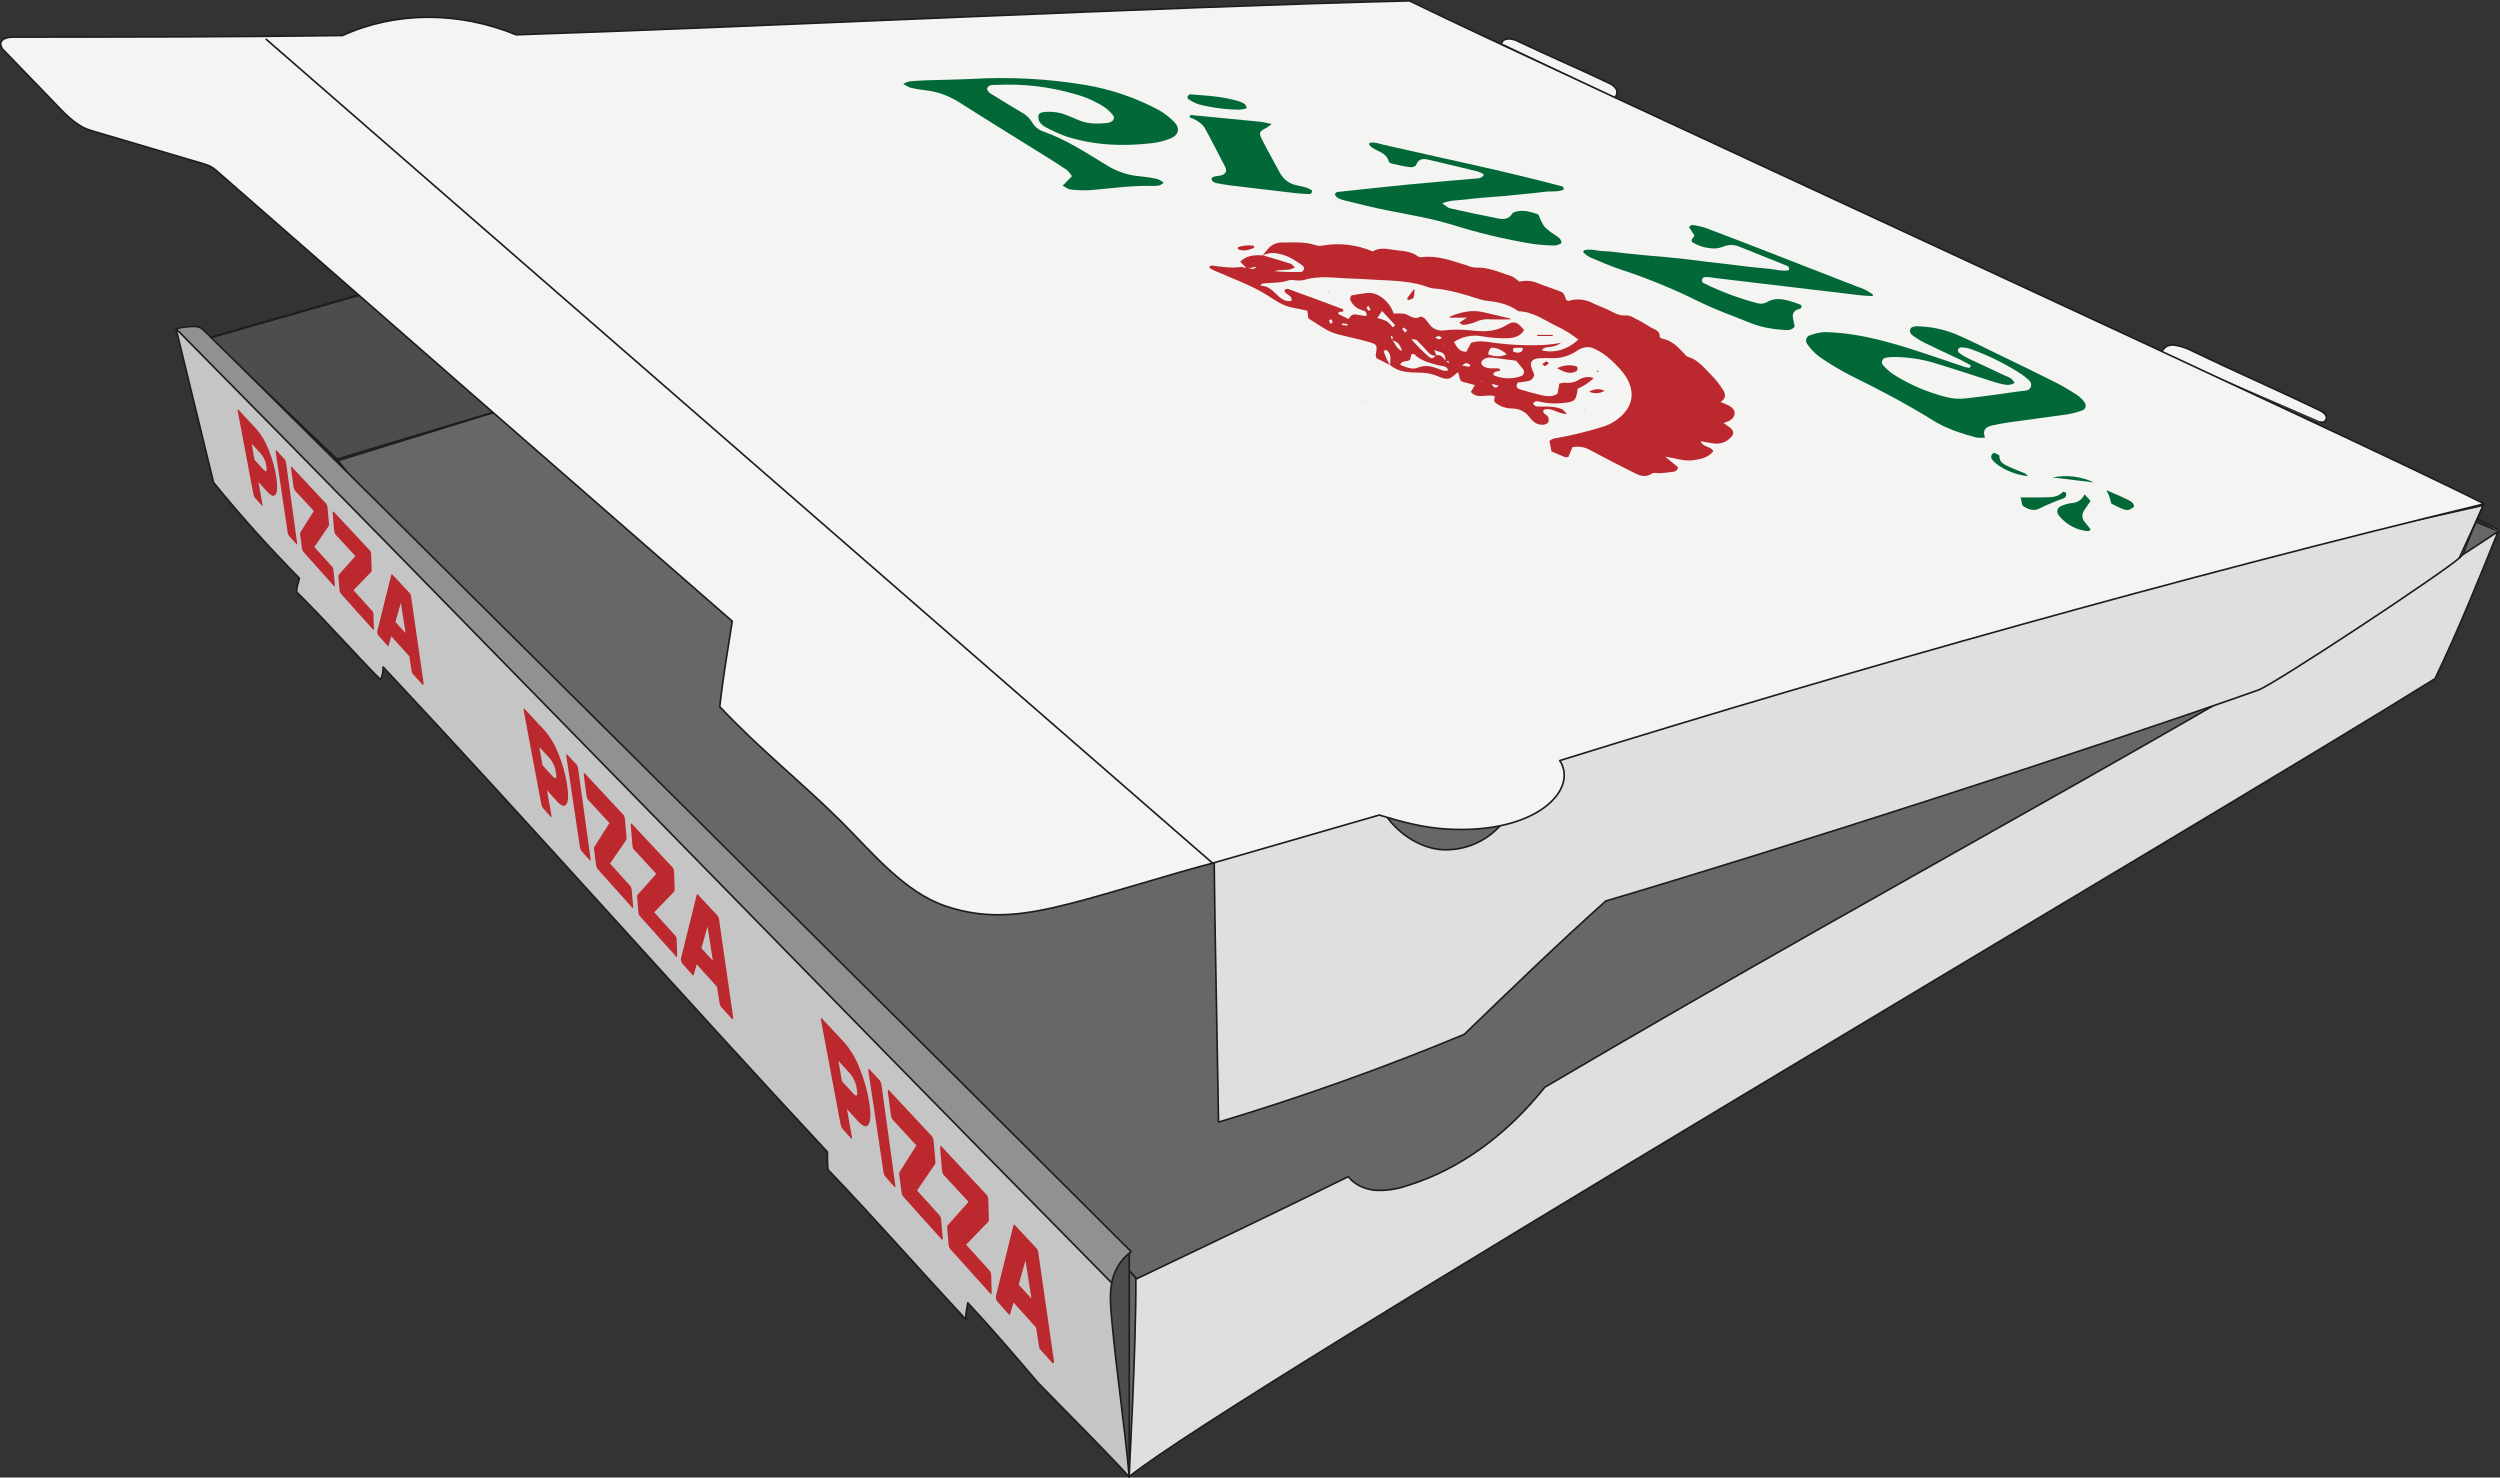
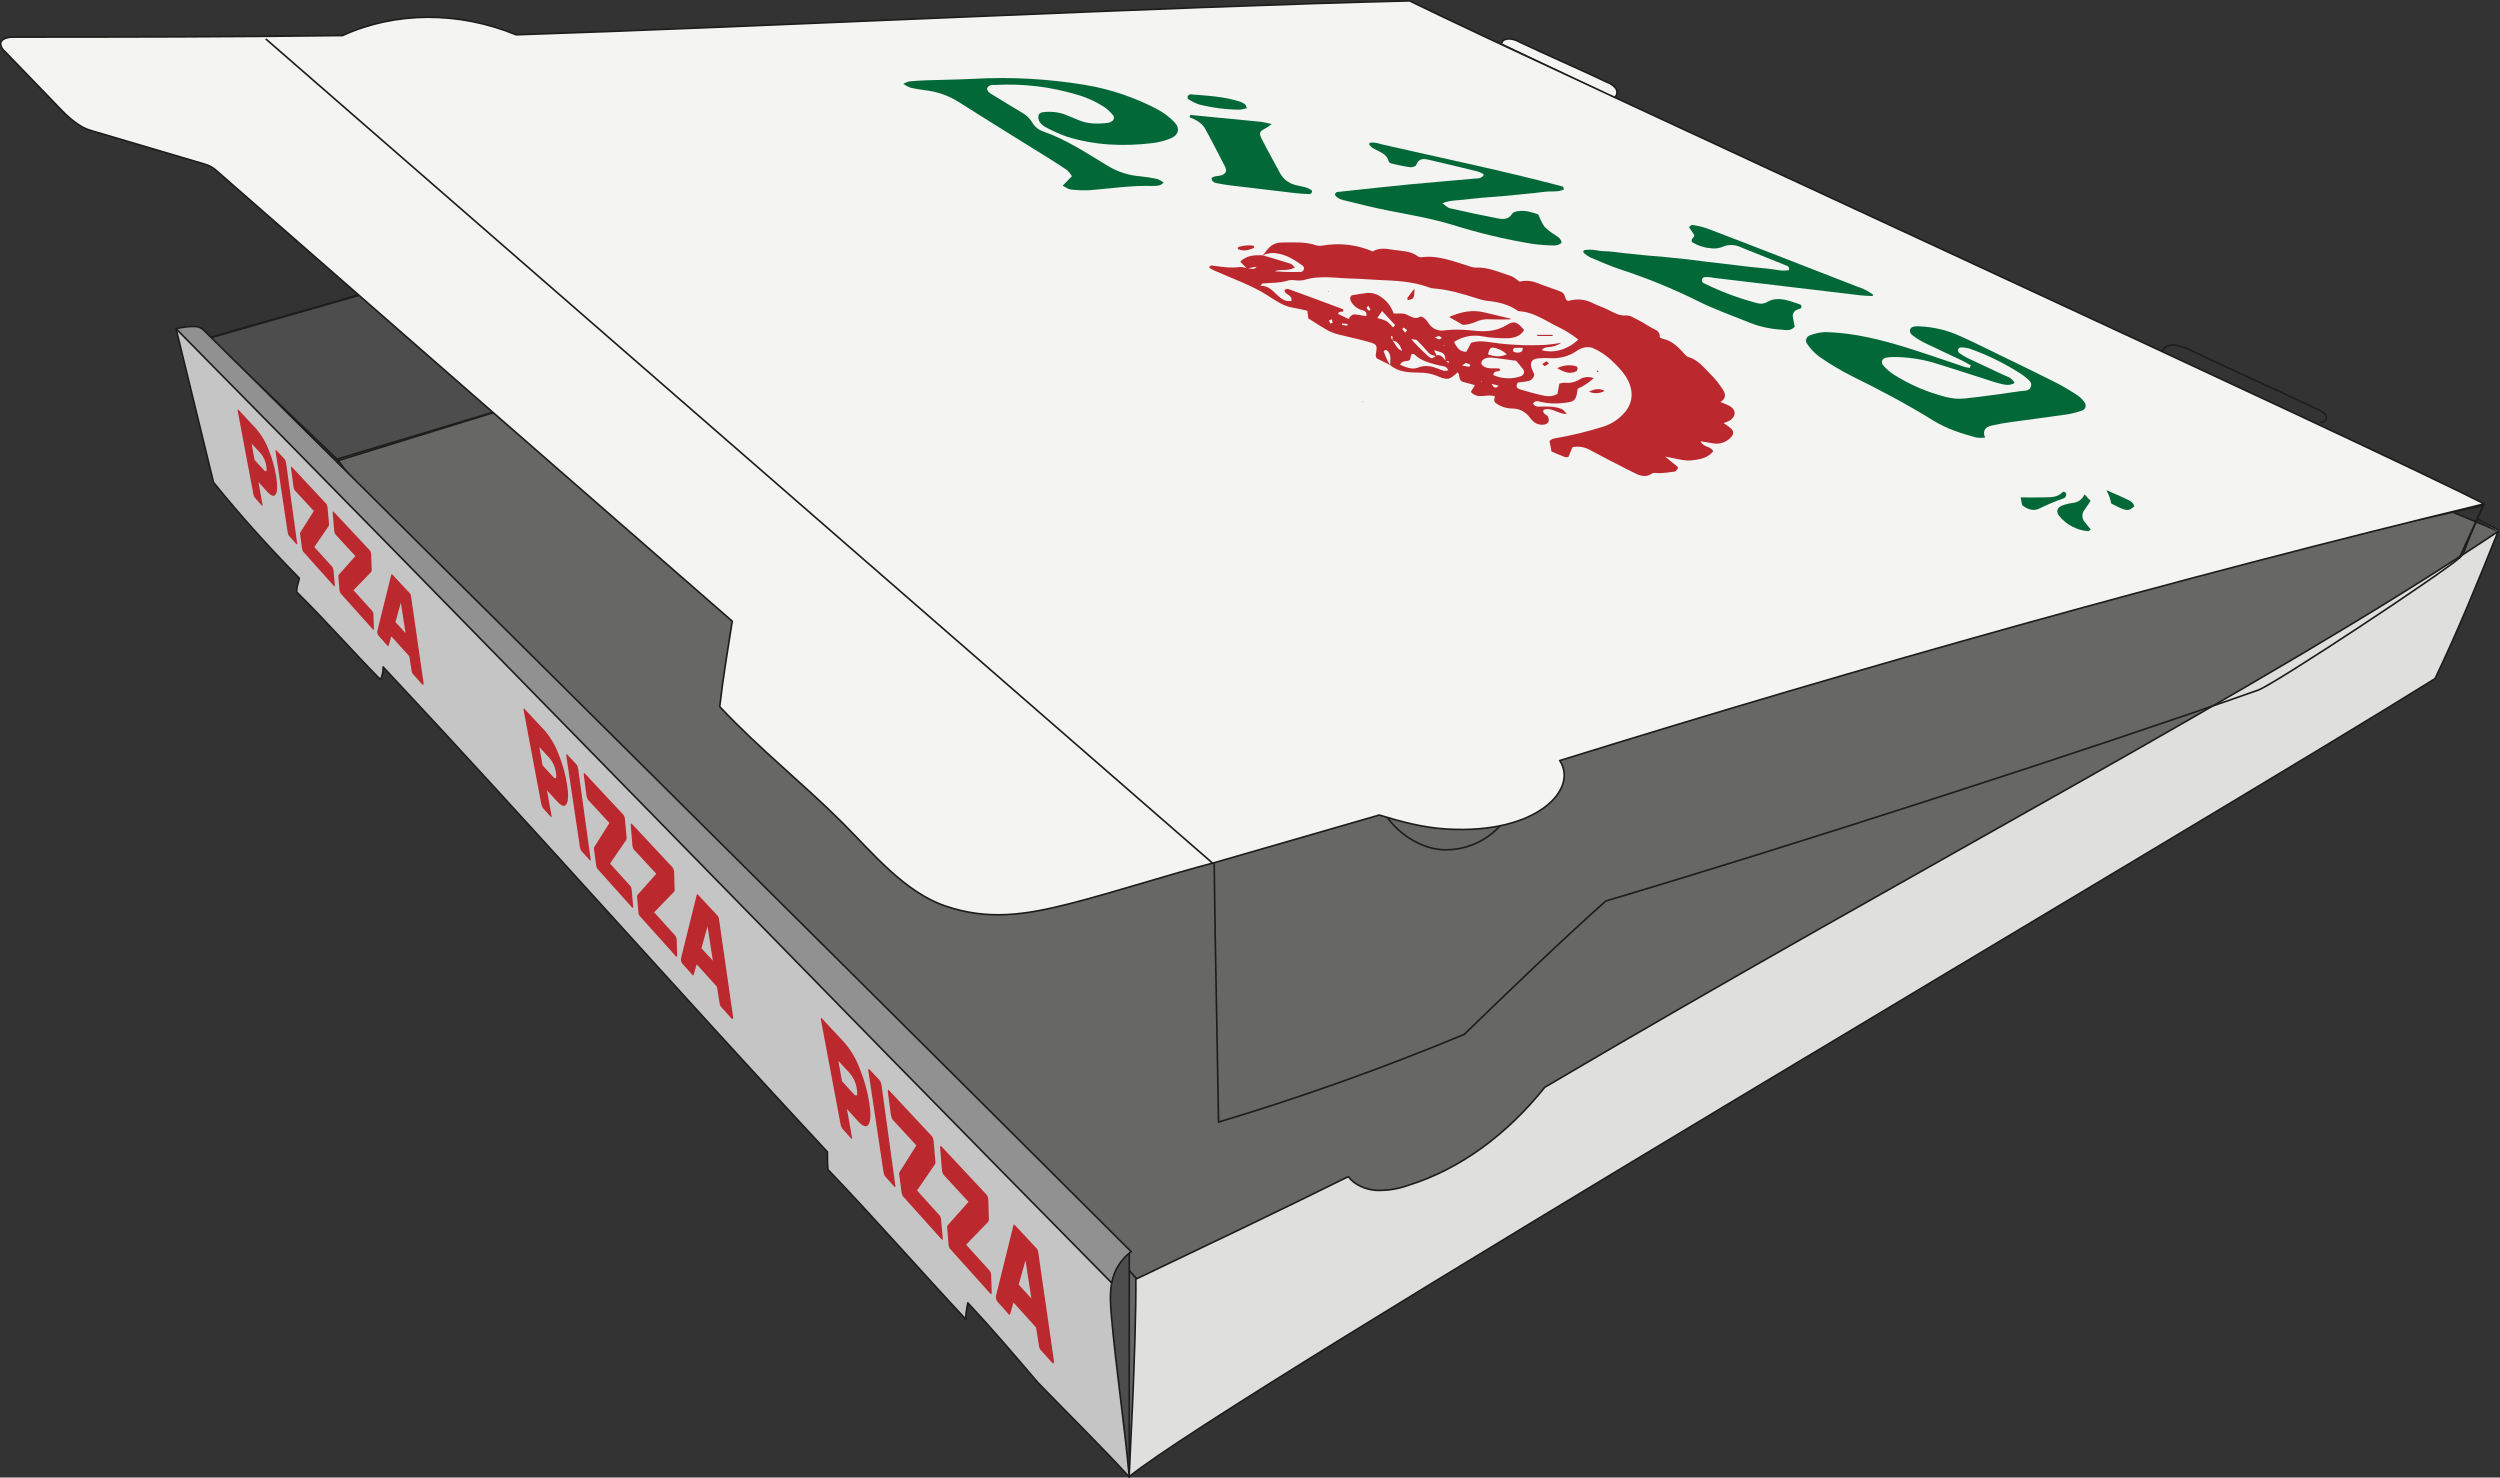
<svg xmlns="http://www.w3.org/2000/svg" xmlns:xlink="http://www.w3.org/1999/xlink" version="1.1" id="Ebene_1" x="0px" y="0px" viewBox="0 0 1500 886.521" xml:space="preserve" width="1500" height="886.521">
  <rect x="0" y="0" width="1500" height="886.521" fill="#333333" stroke="none" />
  <defs id="defs80" />
  <style type="text/css" id="style2">
	.st0{clip-path:url(#SVGID_00000148654235820273923680000014235726646007644818_);}
	.st1{fill:#676766;}
	.st2{fill:none;stroke:#1D1E1B;stroke-linejoin:round;}
	.st3{fill:#4E4D4D;}
	.st4{fill:#DFDFDE;}
	.st5{fill:#F4F4F3;}
	.st6{fill:#BB282D;}
	.st7{fill:#026838;}
	.st8{fill:#010202;}
	.st9{fill:none;stroke:#1D1E1B;stroke-miterlimit:10;}
	.st10{fill:#C6C5C5;}
	.st11{fill:#919191;}
</style>
  <g id="Gruppe_481" transform="matrix(1.537,0,0,1.538,-403.029,-202.415)" style="stroke-width:0.65">
    <g id="g74" style="stroke-width:0.65">
      <defs id="defs5">
        <rect id="SVGID_1_" x="262" y="131.32" width="976" height="577" />
      </defs>
      <clipPath id="SVGID_00000045608508716693721260000008440371542853048718_">
        <use xlink:href="#SVGID_1_" style="overflow:visible" id="use7" />
      </clipPath>
      <g id="Gruppe_480" clip-path="url(#SVGID_00000045608508716693721260000008440371542853048718_)" style="stroke-width:0.65">
        <path id="Pfad_5732" class="st1" d="M 703.05,706.95 393.77,310.73 793.43,153.83 1236.82,338.55 c 0.25,0.05 0.42,0.29 0.37,0.54 -0.02,0.12 -0.09,0.23 -0.19,0.3 z" style="stroke-width:0.65" />
        <path id="Pfad_5733" class="st2" d="M 703.05,706.95 393.77,310.73 793.43,153.83 1236.82,338.55 c 0.25,0.05 0.42,0.29 0.37,0.54 -0.02,0.12 -0.09,0.23 -0.19,0.3 z" style="stroke-width:0.65" />
        <path id="Pfad_5734" class="st3" d="m 463.39,289.83 -69.62,20.9 -49.55,-47.3 63.06,-18.02 z" style="stroke-width:0.65" />
        <path id="Pfad_5735" class="st2" d="m 463.39,289.83 -69.62,20.9 -49.55,-47.3 63.06,-18.02 z" style="stroke-width:0.65" />
        <path id="Pfad_5736" class="st4" d="m 1237.45,338.87 c -7.69,19.06 -15.37,38.11 -24.67,57.49 -87.4,54.56 -469.48,278.73 -509.83,311.36 0,0 2.85,-51.3 2.67,-77.53 l -5.37,-5.99 5.73,6.26 c 27.19,-12.95 54.38,-25.9 82.59,-39.83 2.51,3.32 6.72,5.05 10.87,5.36 4.17,0.14 8.34,-0.5 12.28,-1.89 20.68,-6.37 38.99,-20.14 53.55,-38.34 148.75,-87.64 278.94,-154.8 372.11,-216.79 0.18,-0.13 0.21,-0.37 0.09,-0.55 -0.04,-0.05 -0.08,-0.09 -0.14,-0.12 l -8.4,-4.51" style="stroke-width:0.65" />
        <path id="Pfad_5737" class="st2" d="m 1237.45,338.87 c -7.69,19.06 -15.37,38.11 -24.67,57.49 -87.4,54.56 -469.48,278.73 -509.83,311.36 0,0 2.85,-51.3 2.67,-77.53 l -5.37,-5.99 5.73,6.26 c 27.19,-12.95 54.38,-25.9 82.59,-39.83 2.51,3.32 6.72,5.05 10.87,5.36 4.17,0.14 8.34,-0.5 12.28,-1.89 20.68,-6.37 38.99,-20.14 53.55,-38.34 148.75,-87.64 278.94,-154.8 372.11,-216.79 0.18,-0.13 0.21,-0.37 0.09,-0.55 -0.04,-0.05 -0.08,-0.09 -0.14,-0.12 l -8.4,-4.51" style="stroke-width:0.65" />
-         <path id="Pfad_5738" class="st5" d="m 1168.01,296.04 c 0.91,1.01 2.69,-0.49 2.36,-1.81 -0.33,-1.32 -1.68,-2.07 -2.9,-2.66 -15.77,-7.6 -33.23,-15.21 -49,-22.81 -2.3,-1.28 -4.82,-2.14 -7.42,-2.53 -2.62,-0.22 -3.82,0.69 -5.22,2.91" style="stroke-width:0.65" />
        <path id="Pfad_5739" class="st2" d="m 1168.01,296.04 c 0.91,1.01 2.69,-0.49 2.36,-1.81 -0.33,-1.32 -1.68,-2.07 -2.9,-2.66 -15.77,-7.6 -33.23,-15.21 -49,-22.81 -2.3,-1.28 -4.82,-2.14 -7.42,-2.53 -2.62,-0.22 -3.82,0.69 -5.22,2.91" style="stroke-width:0.65" />
        <path id="Pfad_5740" class="st5" d="m 848.51,148.52 c 0.08,-1.32 1.47,-1.7 2.79,-1.76 1.33,0.05 2.63,0.43 3.78,1.09 11.59,5.51 23.17,10.45 34.76,15.96 1.23,0.45 2.31,1.23 3.13,2.25 0.72,1.09 0.65,2.8 -0.47,3.45" style="stroke-width:0.65" />
        <path id="Pfad_5741" class="st2" d="m 848.51,148.52 c 0.08,-1.32 1.47,-1.7 2.79,-1.76 1.33,0.05 2.63,0.43 3.78,1.09 11.59,5.51 23.17,10.45 34.76,15.96 1.23,0.45 2.31,1.23 3.13,2.25 0.72,1.09 0.65,2.8 -0.47,3.45" style="stroke-width:0.65" />
        <path id="Pfad_5742" class="st2" d="m 344.42,263.28 c 19.62,-5.93 37.75,-10.63 58.11,-16.79" style="stroke-width:0.65" />
        <path id="Pfad_5743" class="st2" d="m 393.43,311.54 c 20.12,-6.23 41.81,-12.9 61.93,-19.13" style="stroke-width:0.65" />
-         <path id="Pfad_5744" class="st4" d="m 736.1,439.11 c -0.22,32.94 1.28,95.5 1.8,130.25 32.53,-9.76 64.54,-21.19 95.9,-34.22 18.23,-17.61 36.45,-35.22 55.26,-52.04 71.96,-21.3 188.27,-58.84 254.68,-82.27 6.37,-2.25 74.02,-46.99 78.82,-51.8 2.25,-2.25 0,0 9.01,-20.27 z m 89.36,23.99 c -8.42,-0.42 -16.87,-5.89 -21.79,-12.73 l 44.31,3.21 c -5.71,6.39 -13.97,9.88 -22.52,9.52" style="stroke-width:0.65" />
        <path id="Pfad_5745" class="st2" d="m 736.1,439.11 c -0.22,32.94 1.28,95.5 1.8,130.25 32.53,-9.76 64.54,-21.19 95.9,-34.22 18.23,-17.61 36.45,-35.22 55.26,-52.04 71.96,-21.3 188.27,-58.84 254.68,-82.27 6.37,-2.25 74.02,-46.99 78.82,-51.8 2.25,-2.25 0,0 9.01,-20.27 z m 89.36,23.99 c -8.42,-0.42 -16.87,-5.89 -21.79,-12.73 l 44.31,3.21 c -5.71,6.39 -13.97,9.88 -22.52,9.52 z" style="stroke-width:0.65" />
        <path id="Pfad_5746" class="st5" d="m 1231.94,328.19 c -119.72,28.95 -242.89,63.51 -360.84,100.13 7.39,11.2 -8.88,28.8 -44.05,26.72 -9.45,-0.56 -17.81,-2.87 -26.41,-5.47 -21.98,6.36 -64.48,18.61 -64.48,18.61 -18.07,4.71 -39.11,11.58 -56.36,15.97 -17.25,4.39 -31.78,6.64 -48.62,0.88 -15.92,-5.45 -28.38,-20.74 -40.01,-32.36 -15.74,-15.73 -32.02,-28.4 -48,-45.39 1.33,-11.61 3.22,-22.65 4.89,-33.33 -67.15,-58.49 -134.33,-117.14 -201.54,-175.93 -1.21,-1.06 -2.64,-1.85 -4.19,-2.31 L 297.96,182.6 c -1.24,-0.34 -2.44,-0.82 -3.57,-1.43 -4.98,-2.81 -8.55,-7.02 -12.55,-11.16 -5.76,-5.96 -12.09,-12.49 -17.85,-18.46 -0.88,-0.7 -1.44,-1.73 -1.54,-2.86 0.12,-2.03 2.81,-2.61 4.85,-2.61 42.56,-0.02 85.12,-0.03 128.65,-0.61 20.62,-9.43 45.31,-9.5 67.78,-0.29 92.55,-2.98 254.91,-11.03 348.76,-13.23 47.15,23.22 378.82,175.19 419.45,196.24 -3.3,7.44 -6.47,13.9 -9.78,21.34" style="stroke-width:0.65" />
        <path id="Pfad_5747" class="st2" d="m 1231.94,328.19 c -119.72,28.95 -242.89,63.51 -360.84,100.13 7.39,11.2 -8.88,28.8 -44.05,26.72 -9.45,-0.56 -17.81,-2.87 -26.41,-5.47 -21.98,6.36 -64.48,18.61 -64.48,18.61 -18.07,4.71 -39.11,11.58 -56.36,15.97 -17.25,4.39 -31.78,6.64 -48.62,0.88 -15.92,-5.45 -28.38,-20.74 -40.01,-32.36 -15.74,-15.73 -32.02,-28.4 -48,-45.39 1.33,-11.61 3.22,-22.65 4.89,-33.33 -67.15,-58.49 -134.33,-117.14 -201.54,-175.93 -1.21,-1.06 -2.64,-1.85 -4.19,-2.31 L 297.96,182.6 c -1.24,-0.34 -2.44,-0.82 -3.57,-1.43 -4.98,-2.81 -8.55,-7.02 -12.55,-11.16 -5.76,-5.96 -12.09,-12.49 -17.85,-18.46 -0.88,-0.7 -1.44,-1.73 -1.54,-2.86 0.12,-2.03 2.81,-2.61 4.85,-2.61 42.56,-0.02 85.12,-0.03 128.65,-0.61 20.62,-9.43 45.31,-9.5 67.78,-0.29 92.55,-2.98 254.91,-11.03 348.76,-13.23 47.15,23.22 378.82,175.19 419.45,196.24 -3.3,7.44 -6.47,13.9 -9.78,21.34" style="stroke-width:0.65" />
        <path id="Pfad_5748" class="st6" d="m 748.96,236.35 -2.59,-2.65 c 2.48,-2.53 5.59,-2.6 8.79,-2.49 3.66,1.07 7.29,2.14 10.9,3.29 0.53,0.17 0.93,0.79 1.66,1.44 -2.72,1.65 -5.53,0.46 -7.92,1.5 3.45,0.26 6.92,0.35 10.38,0.25 0.37,-0.01 0.92,-0.58 1.04,-0.99 0.11,-0.49 -0.03,-1 -0.37,-1.38 -2.96,-2.11 -5.97,-4.14 -9.68,-4.76 -2.04,-0.48 -4.19,-0.22 -6.06,0.72 0.66,-0.81 1.3,-1.63 1.97,-2.43 1.31,-1.67 3.32,-2.64 5.45,-2.63 4.5,0.01 9.03,-0.42 13.42,1.08 0.81,0.25 1.68,0.29 2.51,0.12 6.62,-1.17 13.44,-0.38 19.62,2.28 2.18,-1.35 4.77,-1.2 7.35,-0.74 3.55,0.63 7.34,0.35 10.45,2.76 0.46,0.24 0.98,0.31 1.49,0.21 6.27,-0.77 11.94,1.58 17.74,3.3 0.93,0.41 1.92,0.67 2.94,0.77 5.04,-0.3 9.48,1.88 14.08,3.33 1.1,0.35 2.01,1.3 3.28,2.16 2.27,-0.56 4.67,-0.39 6.83,0.5 2.74,1.1 5.57,1.98 8.32,3.03 2.11,0.81 2.09,0.86 3.07,3.62 0.31,0.13 0.68,0.43 0.93,0.35 3.18,-0.97 6.63,-0.63 9.56,0.95 1.88,0.9 3.87,1.56 5.74,2.48 2.33,1.14 4.49,2.55 7.32,2.24 1.04,0.07 2.05,0.41 2.92,0.99 2.19,1.05 4.32,2.24 6.36,3.56 1.42,0.99 3.84,1.19 3.66,3.84 -0.02,0.22 0.72,0.63 1.16,0.72 3.26,0.64 5.54,2.75 7.71,5.04 0.7,0.74 1.37,1.79 2.25,2.05 3.93,1.15 6.22,4.3 8.91,6.96 0.86,0.85 1.67,1.75 2.42,2.7 0.87,1.07 1.67,2.21 2.39,3.39 0.98,1.66 0.99,3.27 -1.14,4.53 1.24,0.45 2.45,0.97 3.62,1.56 2.59,1.51 2.57,4.14 -0.02,5.71 -0.77,0.37 -1.56,0.68 -2.37,0.93 l 2.29,1.63 c 1.68,1.19 1.94,2.5 0.7,3.8 -1.74,2.03 -4.42,2.98 -7.05,2.51 -1.48,-0.25 -2.95,-0.49 -4.92,-0.82 1.13,2.58 3.92,1.73 4.95,3.91 -2.14,2.69 -5.54,3.26 -8.58,3.55 -2.92,0.28 -5.97,-0.79 -10.16,-1.46 1.65,1.37 2.39,1.99 3.14,2.61 0.64,0.53 1.29,1.04 1.83,1.48 -0.05,1 -0.87,1.79 -1.87,1.81 -1.71,0.27 -3.43,0.45 -5.16,0.54 -1.04,0.08 -2.36,-0.37 -3.07,0.12 -2.83,1.95 -5.27,0.64 -7.72,-0.6 -5.43,-2.74 -10.86,-5.48 -16.2,-8.38 -2.15,-1.3 -4.7,-1.76 -7.16,-1.28 -0.48,1.15 -1,2.41 -1.59,3.82 -0.44,0.11 -0.9,0.13 -1.35,0.05 -1.75,-0.66 -3.45,-1.44 -5.25,-2.2 -0.28,-1.47 -0.53,-2.78 -0.79,-4.11 0.45,-0.37 0.96,-0.67 1.5,-0.89 6.51,-1.1 12.93,-2.64 19.24,-4.59 3.33,-1.02 6.31,-2.95 8.59,-5.58 4.58,-5.33 2.82,-11.45 -0.95,-15.99 -1.77,-2.14 -3.75,-4.1 -5.9,-5.86 -1.77,-1.39 -3.72,-2.54 -5.8,-3.42 -1.15,-0.34 -2.37,-0.33 -3.52,0.01 -1,0.3 -1.94,0.77 -2.77,1.39 -2.94,1.91 -6.4,2.84 -9.9,2.65 -1.56,-0.08 -3.13,-0.06 -4.69,0.06 -2.82,0.26 -3.61,1.58 -2.65,4.18 0.3,0.8 0.67,1.58 0.92,2.16 -0.17,1.34 -1.23,2.4 -2.58,2.56 -1.32,0.3 -2.69,0.39 -3.88,0.55 -0.86,1.42 -0.36,2.29 0.79,2.64 2.65,0.81 5.32,1.53 8.01,2.18 2.2,0.54 4.44,0.95 6.7,-0.41 0.23,-1.24 0.48,-2.55 0.75,-4 0.7,-0.21 1.41,-0.33 2.14,-0.36 1.91,0.27 3.84,-0.13 5.49,-1.13 1.71,-1.13 3.86,-1.37 5.78,-0.64 -1.82,1.74 -3.94,3.13 -6.25,4.12 -0.64,4.62 -1.08,5.09 -5.31,5.53 -3.11,0.43 -6.27,0.29 -9.32,-0.43 -0.95,-0.26 -2.01,-0.53 -2.8,0.68 0.71,1.41 2.01,1.23 3.15,1.2 2.8,-0.07 5.58,-0.07 8.21,1.03 0.49,0.2 0.81,0.81 1.82,1.89 -3.74,-0.09 -6.13,-2.92 -9.13,-1.59 -0.49,1.71 1.54,1.69 1.84,2.79 0.25,0.62 0.29,1.3 0.11,1.94 -0.4,0.53 -1,0.87 -1.66,0.96 -1.57,0.25 -3.18,-0.24 -4.34,-1.32 -0.5,-0.48 -0.96,-1 -1.37,-1.56 -1.57,-2.13 -4.06,-3.39 -6.72,-3.39 -2.28,0 -4.5,-0.71 -6.35,-2.05 -1.15,-0.83 -0.67,-1.72 -0.42,-2.66 -2.98,-1.25 -6.65,1.39 -9.44,-1.77 l 1.59,-2.65 c -1.66,-0.45 -3.1,-0.87 -4.55,-1.23 -2.04,-0.51 -1.11,-2.7 -2.16,-3.77 -3.47,3.14 -3.89,3.17 -8.46,1.27 -2.1,-0.78 -4.32,-1.17 -6.56,-1.13 -3.9,-0.1 -8.05,-0.08 -11.34,-2.96 -0.01,-1.84 0.56,-3.75 -0.86,-5.35 -0.51,-0.58 -1,-0.88 -1.68,0.05 0.47,1.15 0.93,2.4 1.49,3.61 0.33,0.6 0.7,1.17 1.11,1.71 l -5.35,-2.65 c -0.19,-0.63 -0.41,-0.97 -0.36,-1.27 0.68,-3.93 0.69,-4.14 -2.92,-5.17 -3.79,-1.09 -7.68,-1.84 -11.51,-2.84 -1.5,-0.36 -2.95,-0.9 -4.31,-1.62 -2.56,-1.43 -5,-3.08 -7.57,-4.69 -0.12,-1 -0.25,-1.99 -0.37,-2.96 -1.91,-0.41 -3.74,-0.9 -5.6,-1.19 -3.71,-0.58 -6.75,-2.76 -9.7,-4.65 -6.65,-4.26 -14.04,-6.71 -21.14,-9.9 -0.61,-0.29 -1.19,-0.62 -1.76,-0.98 -0.08,-0.05 -0.01,-0.33 -0.01,-0.51 0.27,-0.14 0.58,-0.46 0.84,-0.43 3.76,0.49 7.5,1.14 11.34,0.57 0.87,0.05 1.72,0.24 2.52,0.57 1.14,-0.37 2.42,1.03 3.72,-0.67 l -3.82,0.69 m 56.7,28.12 c 0.12,-0.46 0.19,-0.93 0.22,-1.41 0,-0.14 -0.39,-0.28 -0.6,-0.42 -0.04,0.14 -0.14,0.3 -0.1,0.42 0.16,0.46 0.35,0.9 0.53,1.35 1.27,1.08 1.42,3.25 3.88,4.1 -0.89,-2.38 -1.78,-3.84 -3.93,-4.04 m 21.05,8.02 c 0.25,0.22 0.51,0.42 0.78,0.6 0.1,0.06 0.29,-0.03 0.44,-0.05 -0.14,-0.21 -0.27,-0.58 -0.44,-0.61 -0.32,0.01 -0.64,0.08 -0.94,0.21 -0.31,-3.23 -0.31,-3.23 -4.5,-4.44 0.35,0.79 0.68,1.53 1.01,2.27 -1.21,0.05 -2.38,-0.42 -3.22,-1.3 -1.42,-1.7 -2.98,-3.29 -4.55,-4.86 -0.27,-0.26 -0.88,-0.18 -2.18,-0.4 2.14,2.43 4.44,4.73 6.86,6.87 0.38,0.31 0.99,0.69 1.37,0.59 0.57,-0.26 1.09,-0.63 1.52,-1.09 2.06,-0.59 2.77,1.1 3.83,2.22 m -37.98,-16.46 0.36,-0.07 -0.4,0.03 c 0.71,-1.01 1.41,-1.99 2.92,-1.69 1.32,0.26 2.66,0.41 3.99,0.61 0.42,-1.61 -0.66,-2.04 -1.59,-2.3 -1.7,-0.44 -3.18,-1.5 -4.12,-2.99 -0.57,-0.89 -0.99,-1.88 0.01,-2.8 1.88,-0.3 3.73,-0.68 5.61,-0.87 2.09,-0.29 4.2,0.27 5.88,1.53 2.3,1.53 4.01,3.79 4.87,6.42 1.81,0.09 3.51,-0.22 4.86,0.32 1.84,0.74 3.35,2.2 5.55,0.92 0.35,-0.2 1.31,0.34 1.8,0.77 0.6,0.63 1.14,1.31 1.62,2.03 1.29,1.9 3.56,2.89 5.83,2.55 3.44,-0.39 6.91,-0.39 10.36,-0.01 4.93,0.56 9.53,0.75 14.06,-2.06 3.03,-1.88 4.24,-1.19 6.87,1.95 -1.41,2.3 -3.54,2.99 -6.15,3.18 -3.47,0.1 -6.95,-0.16 -10.37,-0.77 -3.77,-0.68 -7.66,0.12 -10.87,2.22 1.14,2.13 2.19,3.88 4.8,3.84 l 1.91,-3.53 c 2.98,-0.94 5.75,-0.47 8.49,-0.04 6.89,0.95 13.86,1.24 20.81,0.85 1.96,-0.16 3.92,-0.43 5.86,-0.79 -1.14,0.81 -2.46,1.34 -3.85,1.55 -1.26,0.28 -2.76,-0.07 -3.73,1.34 4.69,1.34 10.05,-0.21 14.26,-4.15 -2.58,-2.03 -5.38,-3.77 -8.34,-5.18 -4.81,-2.32 -9.24,-5.63 -14.87,-5.88 -0.17,-0.02 -0.34,-0.09 -0.48,-0.2 -3.68,-2.6 -7.89,-3.46 -12.26,-3.89 -1.21,-0.17 -2.39,-0.47 -3.54,-0.89 -5.62,-1.81 -11.28,-3.49 -17.21,-3.93 -0.52,-0.04 -1.03,-0.16 -1.52,-0.35 -6.46,-2.43 -13.25,-2.64 -20.02,-2.95 -3.29,-0.15 -6.59,-0.45 -9.88,-0.51 -6.37,-0.12 -12.77,-1.44 -19.1,0.59 -1.03,0.18 -2.08,0.21 -3.11,0.08 -0.85,-0.14 -1.72,-0.16 -2.58,-0.04 -3.37,1.13 -6.86,0.96 -10.31,1.27 -0.32,0.03 -0.59,0.59 -0.88,0.9 3.39,-0.12 5.05,2.33 7.11,4.12 0.78,0.7 1.67,1.26 2.63,1.67 0.76,0.17 1.55,0.23 2.33,0.16 0.61,-2.65 -2.75,-2.22 -2.67,-4.36 0.45,-0.13 0.99,-0.5 1.35,-0.37 7.15,2.59 14.29,5.21 21.41,7.89 0.17,0.06 0.18,0.55 0.22,0.72 -0.52,0.73 -1.81,-0.31 -2.06,1.16 1.36,0.65 2.74,1.31 4.12,1.97 m 65.39,16.28 c -3.38,-0.44 -5.94,-0.76 -8.49,-1.1 -1.57,-0.21 -3.14,-0.34 -4.46,0.75 -0.39,0.32 -0.63,0.79 -0.66,1.29 0.09,0.48 0.37,0.91 0.78,1.18 1.87,1.28 4.03,0.68 6.07,0.88 0.22,0.02 0.4,0.41 0.59,0.62 -0.62,1.02 -2.57,-0.14 -2.76,1.97 3.44,1.55 7.36,1.69 10.9,0.39 0.89,-0.34 1.33,-1.34 0.99,-2.23 -0.05,-0.13 -0.12,-0.26 -0.2,-0.37 -0.92,-1.24 -1.95,-2.4 -2.76,-3.38 m -26.52,3.68 c -0.69,-1.78 -2.28,-1.5 -3.51,-1.84 -3.5,-0.96 -7.09,-1.66 -9.79,-4.41 -0.16,-0.16 -0.63,-0.02 -1.03,-0.02 -0.22,0.79 -0.44,1.57 -0.63,2.26 -1.15,0.87 -2.96,-0.05 -3.86,1.9 2.27,0.97 4.81,2.01 6.88,1.16 2.93,-1.19 5.35,-0.62 7.97,0.36 1.24,0.46 2.46,1.28 3.97,0.59 m 22.87,-6.16 c -1.39,-1.35 -3.15,-2.26 -5.06,-2.6 -1.27,-0.21 -1.87,0.48 -2.27,2.61 2.2,0.72 4.38,1.25 7.33,-0.01 M 806,259.33 l 0.84,-0.89 -5.1,-5.51 -1.86,2.75 c 1.26,0.27 2.49,0.68 3.66,1.22 0.91,0.71 1.73,1.53 2.46,2.43 m 50.65,7.96 c -1.09,0 -2.19,-0.04 -3.29,0.04 -0.2,0.01 -0.48,0.47 -0.51,0.75 -0.03,0.28 0.15,0.78 0.34,0.83 0.61,0.22 1.27,0.31 1.92,0.24 0.78,-0.14 1.66,-0.42 1.54,-1.86 m -74.16,-9.85 -0.42,-1.28 -1.1,0.48 0.59,1.24 0.93,-0.44 m 61.96,23.88 c 0.72,1.28 1.49,2.22 2.8,0.76 l -2.8,-0.76 m -56.26,-22.66 c 0.03,-0.21 0.05,-0.43 0.08,-0.65 l -2.12,-0.23 c -0.03,0.2 -0.05,0.41 -0.08,0.62 l 2.12,0.26 m 34.2,4.6 c 0.49,0.32 1.03,0.56 1.6,0.71 0.36,0.02 0.74,-0.34 1.11,-0.53 -0.39,-0.25 -0.75,-0.65 -1.16,-0.7 -0.41,-0.05 -0.84,0.26 -1.55,0.52 m 10.55,10.93 c 0.93,0.21 1.87,0.38 2.82,0.5 0.14,0.01 0.31,-0.48 0.46,-0.73 -0.5,-0.31 -1.04,-0.55 -1.6,-0.71 -0.3,-0.06 -0.67,0.35 -1.68,0.94 m -21.4,-13.76 c -0.43,-0.38 -0.89,-0.73 -1.36,-1.06 -0.04,-0.03 -0.59,0.54 -0.55,0.61 0.34,0.49 0.72,0.96 1.12,1.41 l 0.79,-0.96 m -15.21,-9.57 c -0.32,0.48 -0.65,0.79 -0.59,0.91 0.2,0.4 0.48,0.75 0.83,1.03 0.08,0.07 0.45,-0.23 0.69,-0.35 -0.29,-0.49 -0.57,-0.98 -0.93,-1.59 m 44.49,29.4 -0.41,-0.07 0.1,0.38 z m -15.17,-13.86 0.33,0.23 0.06,-0.37 z" style="stroke-width:0.65" />
        <path id="Pfad_5749" class="st7" d="m 1031.56,274.15 c -1.16,-0.64 -2.28,-1.35 -3.47,-1.91 -4.86,-2.32 -9.76,-4.54 -14.6,-6.91 -1.7,-0.86 -3.32,-1.88 -4.84,-3.03 -0.27,-0.22 -0.49,-0.49 -0.64,-0.79 -0.45,-0.78 -0.18,-1.79 0.6,-2.24 0.02,-0.01 0.04,-0.02 0.06,-0.03 0.86,-0.33 1.79,-0.44 2.71,-0.32 5.57,0.2 11.05,1.5 16.11,3.84 5.08,2.26 10.04,4.76 15.04,7.19 7.5,3.64 15.02,7.25 22.46,11.01 2.92,1.53 5.75,3.22 8.48,5.06 0.98,0.72 1.82,1.59 2.51,2.59 0.68,0.88 0.53,2.14 -0.35,2.82 -0.14,0.11 -0.28,0.19 -0.44,0.26 -1.95,0.71 -3.96,1.23 -6.01,1.57 -7.39,1.08 -14.8,2 -22.2,3.04 -2.41,0.34 -4.81,0.76 -7.17,1.3 -2.28,0.52 -3.88,1.71 -2.68,4.74 -1.14,0.12 -2.28,0.1 -3.42,-0.04 -5.87,-1.59 -11.65,-3.44 -16.88,-6.68 -10.27,-6.38 -20.99,-12.02 -31.84,-17.35 -4.39,-2.24 -8.63,-4.77 -12.68,-7.59 -1.78,-1.37 -3.33,-3.01 -4.61,-4.86 -0.73,-0.97 -0.54,-2.34 0.43,-3.07 0.21,-0.16 0.44,-0.28 0.7,-0.35 1.93,-0.75 3.98,-1.17 6.05,-1.24 4.16,0.13 8.31,0.55 12.41,1.25 10.12,1.76 19.88,4.93 29.6,8.19 4.11,1.38 8.22,2.8 12.33,4.18 0.63,0.16 1.27,0.28 1.91,0.36 0.14,-0.33 0.28,-0.66 0.43,-0.99 m 17.09,6.87 c -1.98,1.16 -3.72,0.7 -5.37,0.32 -2.02,-0.47 -4,-1.17 -5.98,-1.8 -6.95,-2.21 -13.88,-4.51 -20.86,-6.61 -4.87,-1.34 -9.89,-2.03 -14.94,-2.04 -1.04,-0.02 -2.08,0.08 -3.1,0.28 -0.97,0.13 -1.65,1.03 -1.51,2 0.04,0.29 0.15,0.57 0.33,0.81 1.25,1.43 2.67,2.69 4.24,3.75 6.33,3.99 13.26,6.96 20.52,8.78 2.35,0.61 4.79,0.8 7.21,0.56 7.25,-0.77 14.47,-1.83 21.7,-2.85 1.48,-0.21 3.49,0.05 4.1,-1.68 0.72,-2.05 -1.28,-2.95 -2.48,-4.1 -0.26,-0.23 -0.54,-0.44 -0.83,-0.62 -6.4,-4.2 -13.28,-7.62 -20.49,-10.17 -1.16,-0.34 -2.36,-0.51 -3.57,-0.51 -0.48,0.08 -0.89,0.4 -1.08,0.85 -0.06,0.49 0.12,0.98 0.49,1.31 1.12,0.81 2.31,1.53 3.56,2.14 4.55,2.17 9.15,4.23 13.68,6.41 1.49,0.71 3.35,1.01 4.38,3.17" style="stroke-width:0.65" />
        <path id="Pfad_5750" class="st7" d="m 647.52,166.13 c 0.26,1.62 1.67,2.13 2.82,2.84 3.55,2.2 7.11,4.37 10.7,6.5 1.7,0.89 3.12,2.23 4.11,3.88 0.96,1.69 2.52,2.96 4.37,3.56 9.11,3.19 17.08,8.55 25.25,13.48 3.89,2.33 8.27,3.7 12.79,4.02 2.25,0.22 4.48,0.59 6.67,1.1 0.82,0.35 1.58,0.81 2.26,1.38 -0.77,0.51 -1.15,0.92 -1.6,1.02 -0.85,0.19 -1.72,0.27 -2.59,0.24 -8.2,-0.27 -16.3,0.98 -24.44,1.64 -2.59,0.14 -5.19,0.05 -7.77,-0.26 -0.92,-0.09 -1.78,-0.85 -3.04,-1.49 l 3.62,-3.7 c -0.52,-0.87 -1.16,-1.67 -1.9,-2.36 -2.87,-1.96 -5.83,-3.8 -8.78,-5.64 -11.06,-6.91 -22.18,-13.72 -33.18,-20.73 -4.1,-2.65 -8.77,-4.3 -13.62,-4.82 -1.9,-0.22 -3.78,-0.55 -5.64,-0.99 -0.96,-0.39 -1.87,-0.88 -2.72,-1.46 0.73,-0.42 1.5,-0.74 2.3,-0.97 2.25,-0.21 4.5,-0.35 6.76,-0.43 6.08,-0.21 12.17,-0.26 18.25,-0.57 14.6,-0.82 29.24,-0.02 43.66,2.37 9.97,1.66 19.6,4.93 28.53,9.67 2.28,1.26 4.36,2.84 6.19,4.7 2.5,2.48 1.9,5.2 -1.44,6.55 -2.26,0.91 -4.63,1.51 -7.04,1.79 -11.34,1.34 -22.59,0.9 -33.55,-2.59 -2.77,-1 -5.47,-2.21 -8.05,-3.62 -0.93,-0.47 -1.74,-1.16 -2.35,-2.01 -0.43,-0.73 -0.6,-1.58 -0.5,-2.42 0.1,-0.97 1,-1.37 1.91,-1.44 2.77,-0.35 5.59,-0.07 8.23,0.84 1.78,0.7 3.56,1.4 5.31,2.17 3.81,1.68 7.77,1.63 11.78,1.15 0.51,-0.09 0.99,-0.29 1.41,-0.6 0.76,-0.38 1.06,-1.31 0.68,-2.06 -0.03,-0.06 -0.07,-0.13 -0.11,-0.18 -0.95,-1.22 -2.08,-2.3 -3.34,-3.21 -3.51,-2.28 -7.35,-4 -11.38,-5.1 -10.03,-2.95 -20.49,-4.18 -30.93,-3.64 -1.32,0.03 -2.89,-0.28 -3.63,1.39" style="stroke-width:0.65" />
        <path id="Pfad_5751" class="st7" d="m 993.25,246.44 c 0.16,0.13 0.18,0.36 0.05,0.52 -0.07,0.09 -0.18,0.14 -0.3,0.13 -2.01,-0.1 -3.19,-0.11 -4.35,-0.25 -19.16,-2.27 -38.33,-4.55 -57.49,-6.84 -1.15,-0.26 -2.34,-0.36 -3.52,-0.27 -0.68,0.1 -1.15,0.73 -1.05,1.42 0.04,0.29 0.18,0.55 0.4,0.74 0.06,0.05 0.13,0.09 0.21,0.13 6.7,3.32 13.72,5.95 20.96,7.85 1.15,0.35 2.39,0.27 3.48,-0.22 3.16,-2.02 6.32,-1.46 9.54,-0.53 1.3,0.38 2.58,0.86 3.77,1.28 0.34,0.12 0.55,0.45 0.52,0.81 -0.08,0.94 -0.95,0.91 -1.55,1.15 -1.4,0.44 -2.18,1.93 -1.75,3.33 0,0 0,0 0,0 0.22,1.16 0.44,2.33 0.65,3.39 -1.69,1.86 -3.66,1.24 -5.43,1.11 -4.04,-0.23 -8.02,-1.1 -11.79,-2.56 -6.93,-2.82 -14.07,-5.29 -20.75,-8.65 -9.66,-4.78 -19.65,-8.86 -29.9,-12.21 -4.11,-1.37 -8.11,-3.12 -12.11,-4.82 -0.84,-0.44 -1.62,-0.99 -2.31,-1.65 -0.27,-0.22 -0.32,-0.61 -0.1,-0.88 0.09,-0.11 0.21,-0.19 0.34,-0.22 2.86,-0.62 5.21,0.38 7.54,0.4 2.6,0.02 5.19,0.48 7.78,0.75 2.77,0.29 5.53,0.59 8.3,0.85 2.6,0.24 5.2,0.43 7.79,0.67 2.77,0.26 5.54,0.53 8.3,0.85 2.76,0.32 5.52,0.7 8.28,1.04 2.59,0.31 5.18,0.58 7.77,0.89 2.76,0.33 5.52,0.71 8.28,1.02 2.59,0.29 5.18,0.55 7.78,0.78 2.67,0.24 5.34,1.11 7.95,0.55 0.34,-1.32 -0.46,-1.59 -1.03,-1.82 -5.96,-2.43 -11.93,-4.82 -17.91,-7.19 -2.23,-1.05 -4.81,-1.06 -7.05,-0.04 -1.45,0.55 -3.01,0.73 -4.55,0.5 -2.55,-0.21 -5.02,-1.01 -7.21,-2.35 -0.73,-1.28 0.63,-1.53 0.85,-2.73 l -2.09,-3.18 c 0.48,-0.34 0.92,-0.9 1.25,-0.84 1.88,0.26 3.73,0.69 5.53,1.28 8.46,3.18 16.89,6.45 25.32,9.72 11.19,4.33 22.37,8.69 33.54,13.06 2.17,0.64 4.22,1.67 6.06,3.03" style="stroke-width:0.65" />
        <path id="Pfad_5752" class="st7" d="m 796.82,188.14 c -0.19,-0.23 -0.15,-0.56 0.08,-0.75 0.07,-0.06 0.16,-0.1 0.26,-0.11 2.02,-0.26 3.58,0.44 5.11,0.79 23.35,5.35 46.84,10.15 70,16.31 0.18,0.05 0.24,0.56 0.47,1.15 -2.44,1.15 -5.1,0.56 -7.59,0.91 -2.58,0.36 -5.18,0.58 -7.78,0.85 -2.77,0.28 -5.53,0.56 -8.3,0.81 -2.6,0.23 -5.2,0.39 -7.8,0.62 -2.6,0.23 -5.19,0.49 -7.78,0.8 -2.52,0.3 -5.14,0.16 -8.24,1.39 1.36,0.92 2.08,1.74 2.93,1.94 6.27,1.41 12.55,2.77 18.86,3.98 2.04,0.39 4.11,0.41 5.51,-1.87 0.41,-0.67 1.78,-0.94 2.74,-1.04 1.21,-0.11 2.44,-0.03 3.63,0.21 1.18,0.27 2.33,0.61 3.47,1.01 0.22,0.07 0.4,0.23 0.5,0.44 0.56,1.54 1.3,3 2.18,4.38 1.09,1.12 2.3,2.1 3.62,2.93 1.08,0.85 2.58,1.3 3.06,3.04 0.08,0.3 -0.06,0.61 -0.34,0.73 -0.68,0.4 -1.45,0.64 -2.23,0.72 -2.95,-0.03 -5.89,-0.25 -8.82,-0.65 -10.64,-1.75 -21.14,-4.26 -31.42,-7.5 -8.19,-2.46 -16.57,-3.87 -24.92,-5.51 -5.45,-1.07 -10.85,-2.42 -16.24,-3.76 -1.63,-0.4 -3.43,-0.7 -4.45,-2.34 0.19,-1.26 1.2,-1.14 1.99,-1.22 8.98,-0.97 17.96,-1.97 26.96,-2.84 8.47,-0.82 16.97,-1.48 25.45,-2.26 1.17,-0.11 2.52,0.08 3.53,-1.17 0.17,-0.21 0.14,-0.52 -0.07,-0.68 -0.03,-0.02 -0.06,-0.04 -0.09,-0.06 -0.71,-0.39 -1.45,-0.7 -2.22,-0.93 -6.08,-1.5 -12.16,-2.95 -18.25,-4.37 -2.23,-0.52 -4.47,-1.12 -5.61,1.92 -0.19,0.51 -1.53,0.94 -2.27,0.84 -2.4,-0.32 -4.77,-0.87 -7.13,-1.4 -0.48,-0.11 -1.19,-0.45 -1.28,-0.81 -0.85,-3.45 -4.19,-3.84 -6.52,-5.47 -0.4,-0.29 -0.73,-0.64 -1,-1.03" style="stroke-width:0.65" />
        <path id="Pfad_5753" class="st7" d="m 758.66,180 c -1.23,0.89 -1.59,1.22 -2.01,1.44 -2.91,1.54 -3.15,1.87 -1.71,4.72 2.19,4.33 4.61,8.55 6.89,12.84 1.3,2.5 3.65,4.28 6.41,4.86 2.12,0.54 4.45,0.7 6.16,2.12 0.02,1.19 -0.69,1.38 -1.36,1.35 -1.9,-0.09 -3.81,-0.22 -5.7,-0.44 -8.27,-0.96 -16.53,-1.95 -24.8,-2.95 -1.89,-0.23 -3.77,-0.56 -5.65,-0.92 -0.5,-0.14 -0.96,-0.39 -1.34,-0.75 -0.21,-0.18 -0.23,-0.59 -0.41,-1.13 1.52,-1.56 4.64,-0.08 5.72,-2.78 0,-0.47 -0.08,-0.94 -0.24,-1.39 -2.71,-5.24 -5.38,-10.5 -8.24,-15.65 -0.81,-1.11 -1.86,-2.03 -3.06,-2.7 -0.86,-0.49 -1.76,-0.9 -2.69,-1.22 0.06,-0.41 0.03,-0.61 0.12,-0.71 0.12,-0.13 0.29,-0.2 0.46,-0.2 8.97,0.86 17.95,1.73 26.91,2.61 1.2,0.11 2.36,0.46 4.54,0.9" style="stroke-width:0.65" />
        <path id="Pfad_5754" class="st7" d="m 1075.96,324.46 2.36,2.57 c -0.9,1.33 -1.66,2.46 -2.43,3.59 -1.12,1.43 -1.01,3.47 0.27,4.77 0.76,0.91 1.48,1.85 2.22,2.78 -0.48,0.33 -0.75,0.69 -0.99,0.67 -4.37,-0.35 -8.42,-2.46 -11.22,-5.83 -1.44,-1.64 -1.01,-3.39 0.98,-4.14 1.29,-0.5 2.64,-0.85 4.01,-1.04 2.11,-0.12 3.98,-1.42 4.8,-3.37" style="stroke-width:0.65" />
        <path id="Pfad_5755" class="st7" d="m 748.97,173.81 c -0.92,0.29 -1.87,0.49 -2.83,0.59 -5.39,-0.05 -10.76,-0.75 -15.98,-2.08 -1.45,-0.51 -2.84,-1.21 -4.12,-2.08 -0.22,-0.25 -0.31,-0.59 -0.24,-0.91 0.07,-0.29 0.38,-0.54 0.62,-0.76 0.14,-0.11 0.31,-0.16 0.48,-0.15 6.57,0.52 13.18,0.81 19.52,2.89 0.65,0.24 1.26,0.57 1.82,0.99 0.23,0.16 0.29,0.57 0.73,1.51" style="stroke-width:0.65" />
        <path id="Pfad_5756" class="st7" d="m 1051.02,325.66 c 3.7,0 6.47,0.05 9.24,-0.02 2.58,-0.07 5.26,0.07 7.25,-2.14 0.13,-0.14 1.06,0.14 1.23,0.43 0.12,0.47 0.07,0.97 -0.15,1.4 -0.16,0.31 -0.43,0.55 -0.76,0.67 -3.27,1.14 -6.45,2.48 -9.55,4.02 -2.15,1.11 -4.49,0.3 -6.35,-1.07 -0.58,-0.41 -0.51,-1.72 -0.91,-3.29" style="stroke-width:0.65" />
        <path id="Pfad_5757" class="st7" d="m 1084.47,322.84 c 2.38,1.04 4.79,1.99 7.11,3.13 1.5,0.74 3.34,1.21 3.79,3.21 -2.41,2.04 -3,1.97 -8.98,-1.14 -0.22,-0.82 -0.42,-1.82 -0.76,-2.77 -0.32,-0.8 -0.69,-1.58 -1.1,-2.33 z" style="stroke-width:0.65" />
-         <path id="Pfad_5758" class="st7" d="m 1053.94,317.36 c -5.16,-0.41 -11.35,-3.23 -13.85,-6.24 -0.68,-0.6 -0.76,-1.63 -0.18,-2.33 0.2,-0.24 0.63,-0.58 0.81,-0.51 0.73,0.31 1.99,0.77 1.99,1.15 -0.04,2.42 1.67,3.29 3.37,4.09 2.17,1.02 4.45,1.83 6.65,2.78 0.44,0.3 0.85,0.66 1.21,1.06" style="stroke-width:0.65" />
-         <path id="Pfad_5759" class="st7" d="m 1079.65,319.83 -16.22,-1.97 c 5.47,-1.1 11.16,-0.41 16.22,1.97" style="stroke-width:0.65" />
        <path id="Pfad_5760" class="st6" d="m 870.1,275.25 c 2.28,-1.18 4.92,-1.45 7.4,-0.77 0.31,0.13 0.52,0.41 0.58,0.73 -0.05,0.44 -0.22,1.09 -0.54,1.25 -2.37,1.19 -4.5,0.48 -7.44,-1.21" style="stroke-width:0.65" />
        <path id="Pfad_5761" class="st6" d="m 745.79,227.92 c 1.81,-0.55 3.71,-0.72 5.58,-0.5 0.29,0.05 0.48,0.33 0.43,0.62 -0.03,0.18 -0.16,0.33 -0.33,0.4 -2.45,0.97 -3.76,1.11 -5.72,0.49 -0.27,-0.09 -0.42,-0.38 -0.33,-0.66 0.06,-0.18 0.2,-0.31 0.37,-0.35" style="stroke-width:0.65" />
        <path id="Pfad_5762" class="st6" d="m 888.61,284.11 c -1.86,1.05 -4.11,1.17 -6.06,0.3 2.46,-1.23 4.26,-1.28 6.06,-0.3" style="stroke-width:0.65" />
        <path id="Pfad_5763" class="st6" d="m 866.88,273.36 c -0.48,0.43 -1.02,0.78 -1.6,1.05 -0.22,0.07 -0.65,-0.5 -0.99,-0.78 0.52,-0.39 1.06,-0.74 1.62,-1.05 0.12,-0.06 0.46,0.35 0.97,0.78" style="stroke-width:0.65" />
        <path id="Pfad_5764" class="st6" d="m 885.86,276.16 c 0.12,0.07 0.33,0.13 0.35,0.23 0.03,0.12 -0.09,0.28 -0.15,0.42 l -0.55,-0.35 0.35,-0.3" style="stroke-width:0.65" />
        <path id="Pfad_5765" class="st6" d="m 776.13,265.53 0.57,0.06 -0.58,-0.03 0.01,-0.03" style="stroke-width:0.65" />
-         <path id="Pfad_5766" class="st8" d="m 880.79,291.72 -0.16,-0.2 h 0.33 z" style="stroke-width:0.65" />
        <path id="Pfad_5767" class="st6" d="m 793.84,288.48 0.66,-0.19 c -0.12,-0.02 -0.27,-0.1 -0.35,-0.05 -0.11,0.06 -0.16,0.22 -0.24,0.35 0,0.02 -0.07,-0.11 -0.07,-0.11" style="stroke-width:0.65" />
        <path id="Pfad_5768" class="st6" d="m 788.67,255.99 0.4,-0.03 -0.36,0.07 -0.04,-0.04" style="stroke-width:0.65" />
-         <path id="Pfad_5769" class="st6" d="m 828.33,255.53 c -0.12,0 -0.22,-0.1 -0.22,-0.22 0,-0.09 0.05,-0.17 0.13,-0.2 4.68,-1.96 8.83,-2.7 13.21,-1.67 l 10.36,2.45 c 0.09,0.02 0.14,0.11 0.12,0.19 -0.02,0.08 -0.08,0.13 -0.16,0.13 -3.02,0.02 -5.42,0.07 -7.82,-0.03 -2.07,-0.18 -4.16,0.22 -6.02,1.15 -1.43,0.58 -2.94,0.93 -4.47,1.02 -0.38,0.06 -0.84,-0.41 -1.6,-0.83 l 3.03,-1.99 z" style="stroke-width:0.65" />
+         <path id="Pfad_5769" class="st6" d="m 828.33,255.53 c -0.12,0 -0.22,-0.1 -0.22,-0.22 0,-0.09 0.05,-0.17 0.13,-0.2 4.68,-1.96 8.83,-2.7 13.21,-1.67 l 10.36,2.45 c 0.09,0.02 0.14,0.11 0.12,0.19 -0.02,0.08 -0.08,0.13 -0.16,0.13 -3.02,0.02 -5.42,0.07 -7.82,-0.03 -2.07,-0.18 -4.16,0.22 -6.02,1.15 -1.43,0.58 -2.94,0.93 -4.47,1.02 -0.38,0.06 -0.84,-0.41 -1.6,-0.83 z" style="stroke-width:0.65" />
        <path id="Pfad_5770" class="st6" d="m 814.08,244.58 c 0.06,-0.08 0.18,-0.1 0.26,-0.04 0.05,0.04 0.08,0.1 0.07,0.16 -0.16,3.47 -0.27,3.51 -2.66,3.99 -0.04,-0.3 -0.23,-0.7 -0.11,-0.88 0.74,-1.05 1.54,-2.06 2.44,-3.23" style="stroke-width:0.65" />
        <path id="Pfad_5771" class="st6" d="m 862.24,262.25 h 6.08 c 0,0.15 0,0.3 0.01,0.44 h -5.91 c -0.06,-0.14 -0.12,-0.29 -0.18,-0.44" style="stroke-width:0.65" />
        <path id="Pfad_5772" class="st6" d="m 780.99,245.19 -0.22,0.27 -0.12,-0.32 z" style="stroke-width:0.65" />
        <line id="Linie_1231" class="st9" x1="735.8" y1="468.54" x2="365.95" y2="146.78" style="stroke-width:0.65" />
        <path id="Pfad_5773" class="st3" d="m 703.05,620.29 v 86.66 l -35.66,-89.56" style="stroke-width:0.65" />
        <path id="Pfad_5774" class="st2" d="m 703.05,620.29 v 86.66 l -35.66,-89.56" style="stroke-width:0.65" />
        <path id="Pfad_5775" class="st10" d="m 331.31,259.86 c -0.18,0.17 -0.26,0.43 -0.2,0.67 l 14.46,59.27 c 11.01,13.62 22.06,25.71 33.51,37.4 -0.49,2.36 -1.04,2.92 -1.07,5.33 10.97,10.8 22.11,23.44 32.74,34.23 0.74,-1.54 1.09,-3.24 1.04,-4.95 57.98,61.83 115.21,126.71 173.42,189.18 0,2.25 0,4.5 0.21,6.89 18.29,19.07 35.62,38.91 53.84,58.43 0,-2.25 0,-2.25 0.77,-6.44 9.19,9.83 18.26,20.45 27.32,31.07 11.81,12.2 24.42,24.55 35.69,36.84 -1.85,-20.61 -5.04,-41.28 -6.88,-61.9 -0.41,-4.55 -0.81,-9.16 0.02,-13.66" style="stroke-width:0.65" />
        <path id="Pfad_5776" class="st2" d="m 331.31,259.86 c -0.18,0.17 -0.26,0.43 -0.2,0.67 l 14.46,59.27 c 11.01,13.62 22.06,25.71 33.51,37.4 -0.49,2.36 -1.04,2.92 -1.07,5.33 10.97,10.8 22.11,23.44 32.74,34.23 0.74,-1.54 1.09,-3.24 1.04,-4.95 57.98,61.83 115.21,126.71 173.42,189.18 0,2.25 0,4.5 0.21,6.89 18.29,19.07 35.62,38.91 53.84,58.43 0,-2.25 0,-2.25 0.77,-6.44 9.19,9.83 18.26,20.45 27.32,31.07 11.81,12.2 24.42,24.55 35.69,36.84 -1.85,-20.61 -5.04,-41.28 -6.88,-61.9 -0.41,-4.55 -0.81,-9.16 0.02,-13.66" style="stroke-width:0.65" />
        <path id="Pfad_5777" class="st11" d="M 696.41,632.31 C 588.03,522.68 439.33,369.5 330.95,259.86 h 0.36 c 0.08,-0.08 0.19,-0.13 0.3,-0.16 2.3,-0.55 4.66,-0.79 7.02,-0.71 1.11,0.05 2.17,0.52 2.96,1.3 26.88,26.28 305.15,302.61 362.2,359.61 -4.03,2.98 -6.76,7.4 -7.61,12.33" style="stroke-width:0.65" />
        <path id="Pfad_5778" class="st2" d="M 696.41,632.31 C 588.03,522.68 439.33,369.5 330.95,259.86 h 0.36 c 0.08,-0.08 0.19,-0.13 0.3,-0.16 2.3,-0.55 4.66,-0.79 7.02,-0.71 1.11,0.05 2.17,0.52 2.96,1.3 26.88,26.28 305.15,302.61 362.2,359.61 -4.03,2.98 -6.76,7.4 -7.61,12.33" style="stroke-width:0.65" />
        <path id="Pfad_5779" class="st6" d="m 361.68,325.76 c -0.13,-0.17 -0.23,-0.35 -0.31,-0.55 -0.1,-0.24 -0.18,-0.49 -0.23,-0.74 l -6.1,-32.41 c -0.05,-0.21 -0.06,-0.42 -0.02,-0.63 0.04,-0.13 0.11,-0.14 0.22,-0.02 l 7.14,7.64 c 2.05,2.41 3.66,5.16 4.74,8.13 1.39,3.4 2.38,6.94 2.95,10.57 0.52,3.42 0.45,5.64 -0.22,6.7 -0.65,1.05 -1.77,0.68 -3.36,-1.06 l -3.38,-3.73 1.57,8.76 c 0.05,0.16 0.05,0.33 0,0.49 -0.04,0.09 -0.11,0.08 -0.21,-0.03 z m -0.1,-14.74 3.47,3.79 c 1.11,1.21 1.49,0.78 1.15,-1.29 -0.23,-1.85 -1,-3.59 -2.21,-5.01 l -3.54,-3.83 z" style="stroke-width:0.65" />
        <path id="Pfad_5780" class="st6" d="m 375.03,340.64 c -0.13,-0.17 -0.24,-0.35 -0.31,-0.55 -0.1,-0.23 -0.16,-0.48 -0.2,-0.73 l -4.7,-31.48 c -0.05,-0.2 -0.04,-0.41 0.02,-0.61 0.05,-0.12 0.14,-0.12 0.25,0 l 3.23,3.46 c 0.15,0.19 0.27,0.41 0.35,0.64 0.11,0.28 0.19,0.58 0.23,0.88 l 4.3,31.21 c 0.04,0.15 0.03,0.32 -0.04,0.46 -0.05,0.08 -0.13,0.07 -0.24,-0.05 z" style="stroke-width:0.65" />
        <path id="Pfad_5781" class="st6" d="m 380.62,346.87 c -0.13,-0.17 -0.24,-0.36 -0.31,-0.56 -0.1,-0.23 -0.16,-0.47 -0.2,-0.72 l -0.72,-5.46 c -0.07,-0.27 -0.05,-0.55 0.05,-0.81 l 5.28,-8.36 -7.37,-7.98 c -0.15,-0.19 -0.26,-0.4 -0.34,-0.62 -0.11,-0.27 -0.18,-0.55 -0.22,-0.84 l -0.95,-7.18 c -0.04,-0.2 -0.03,-0.41 0.03,-0.6 0.06,-0.12 0.15,-0.11 0.26,0.01 l 13.4,14.35 c 0.16,0.19 0.27,0.41 0.35,0.65 0.1,0.28 0.17,0.57 0.2,0.86 l 0.56,6.29 c 0.06,0.3 0.03,0.62 -0.1,0.9 l -5.63,8.2 7,7.73 c 0.14,0.17 0.25,0.37 0.32,0.58 0.09,0.24 0.15,0.48 0.18,0.74 l 0.52,5.83 c 0.03,0.15 0.01,0.3 -0.07,0.43 -0.07,0.07 -0.15,0.05 -0.27,-0.07 z" style="stroke-width:0.65" />
        <path id="Pfad_5782" class="st6" d="m 395.22,363.15 c -0.13,-0.17 -0.24,-0.36 -0.31,-0.56 -0.09,-0.22 -0.15,-0.46 -0.17,-0.7 l -0.43,-5.25 c -0.06,-0.26 -0.02,-0.53 0.11,-0.76 l 6.53,-7.34 -7.75,-8.39 c -0.15,-0.19 -0.26,-0.4 -0.34,-0.63 -0.1,-0.26 -0.16,-0.54 -0.19,-0.82 l -0.57,-6.93 c -0.04,-0.19 -0.01,-0.39 0.08,-0.57 0.08,-0.11 0.17,-0.09 0.3,0.04 l 14.12,15.11 c 0.16,0.19 0.28,0.42 0.35,0.66 0.1,0.27 0.15,0.55 0.17,0.84 l 0.19,6.03 c 0.05,0.29 -0.01,0.59 -0.18,0.84 l -6.92,7.14 7.34,8.11 c 0.14,0.17 0.25,0.37 0.31,0.59 0.09,0.23 0.14,0.47 0.15,0.72 l 0.17,5.57 c 0.01,0.21 -0.03,0.34 -0.11,0.4 -0.08,0.06 -0.18,0.02 -0.29,-0.1 z" style="stroke-width:0.65" />
        <path id="Pfad_5783" class="st6" d="m 410,379.62 c -0.21,-0.25 -0.35,-0.54 -0.43,-0.85 -0.09,-0.29 -0.12,-0.61 -0.08,-0.91 l 5.46,-22 c 0.08,-0.3 0.23,-0.33 0.44,-0.1 l 6.83,7.31 c 0.25,0.3 0.4,0.67 0.44,1.05 l 4.89,33.84 c 0.07,0.26 0.03,0.53 -0.1,0.76 -0.11,0.12 -0.26,0.07 -0.46,-0.15 l -3.66,-4.08 c -0.21,-0.25 -0.34,-0.56 -0.39,-0.89 l -0.95,-5.98 -7.03,-7.78 -1.06,3.69 c -0.07,0.22 -0.2,0.23 -0.39,0.02 z m 6.59,-5.34 3.95,4.33 -1.85,-11.88 z" style="stroke-width:0.65" />
        <path id="Pfad_5784" class="st6" d="m 474.14,446.81 c -0.15,-0.19 -0.26,-0.4 -0.35,-0.62 -0.11,-0.27 -0.2,-0.55 -0.26,-0.83 l -6.88,-36.55 c -0.06,-0.23 -0.07,-0.48 -0.02,-0.72 0.04,-0.15 0.13,-0.16 0.25,-0.02 l 8.05,8.61 c 2.31,2.71 4.12,5.82 5.35,9.16 1.57,3.83 2.68,7.83 3.32,11.92 0.59,3.86 0.5,6.36 -0.25,7.56 -0.74,1.18 -2,0.77 -3.79,-1.2 l -3.81,-4.2 1.76,9.87 c 0.05,0.18 0.05,0.37 0,0.55 -0.05,0.1 -0.13,0.09 -0.24,-0.03 z m -0.11,-16.61 3.92,4.27 c 1.25,1.36 1.68,0.88 1.3,-1.46 -0.26,-2.09 -1.13,-4.05 -2.5,-5.64 l -3.99,-4.32 z" style="stroke-width:0.65" />
        <path id="Pfad_5785" class="st6" d="m 489.19,463.59 c -0.15,-0.19 -0.27,-0.4 -0.35,-0.63 -0.11,-0.26 -0.19,-0.54 -0.23,-0.82 l -5.3,-35.5 c -0.05,-0.23 -0.05,-0.46 0.02,-0.69 0.06,-0.14 0.15,-0.14 0.29,0 l 3.65,3.9 c 0.17,0.22 0.31,0.46 0.39,0.73 0.12,0.32 0.21,0.65 0.26,0.99 l 4.86,35.19 c 0.04,0.17 0.03,0.36 -0.04,0.52 -0.06,0.09 -0.15,0.07 -0.27,-0.06 z" style="stroke-width:0.65" />
        <path id="Pfad_5786" class="st6" d="m 495.5,470.62 c -0.15,-0.19 -0.27,-0.4 -0.35,-0.63 -0.11,-0.26 -0.18,-0.53 -0.22,-0.81 l -0.81,-6.16 c -0.08,-0.3 -0.06,-0.62 0.05,-0.92 l 5.95,-9.42 -8.31,-9 c -0.17,-0.21 -0.3,-0.45 -0.38,-0.7 -0.12,-0.3 -0.2,-0.62 -0.25,-0.94 l -1.07,-8.1 c -0.05,-0.22 -0.04,-0.46 0.04,-0.67 0.07,-0.13 0.17,-0.13 0.3,0.01 l 15.11,16.17 c 0.18,0.22 0.31,0.47 0.39,0.73 0.12,0.31 0.19,0.64 0.23,0.97 l 0.63,7.08 c 0.07,0.34 0.03,0.7 -0.11,1.02 l -6.34,9.24 7.89,8.72 c 0.16,0.2 0.28,0.42 0.36,0.66 0.1,0.27 0.17,0.55 0.2,0.83 l 0.58,6.58 c 0.04,0.17 0.01,0.34 -0.08,0.49 -0.08,0.08 -0.17,0.05 -0.3,-0.08 z" style="stroke-width:0.65" />
        <path id="Pfad_5787" class="st6" d="m 511.96,488.97 c -0.15,-0.19 -0.27,-0.4 -0.35,-0.63 -0.1,-0.25 -0.16,-0.52 -0.19,-0.79 l -0.49,-5.92 c -0.06,-0.29 -0.02,-0.6 0.12,-0.86 l 7.36,-8.27 -8.73,-9.46 c -0.17,-0.21 -0.3,-0.45 -0.38,-0.71 -0.11,-0.3 -0.18,-0.61 -0.21,-0.92 l -0.64,-7.82 c -0.04,-0.22 -0.01,-0.44 0.09,-0.64 0.08,-0.12 0.2,-0.11 0.33,0.04 l 15.92,17.03 c 0.18,0.22 0.31,0.47 0.39,0.74 0.11,0.31 0.17,0.63 0.19,0.95 l 0.21,6.8 c 0.06,0.33 -0.02,0.67 -0.2,0.95 l -7.8,8.05 8.27,9.14 c 0.16,0.2 0.28,0.42 0.36,0.66 0.1,0.26 0.15,0.53 0.17,0.81 l 0.19,6.28 c 0.01,0.23 -0.03,0.38 -0.13,0.45 -0.1,0.07 -0.2,0.03 -0.33,-0.11 z" style="stroke-width:0.65" />
        <path id="Pfad_5788" class="st6" d="m 528.61,507.55 c -0.23,-0.28 -0.4,-0.61 -0.48,-0.96 -0.11,-0.33 -0.14,-0.68 -0.09,-1.03 l 6.15,-24.8 c 0.09,-0.33 0.26,-0.37 0.5,-0.12 l 7.7,8.25 c 0.28,0.34 0.45,0.75 0.49,1.19 l 5.51,38.15 c 0.07,0.29 0.03,0.59 -0.12,0.85 -0.12,0.14 -0.3,0.08 -0.52,-0.17 l -4.13,-4.6 c -0.24,-0.29 -0.39,-0.63 -0.44,-1 l -1.07,-6.74 -7.92,-8.77 -1.2,4.16 c -0.08,0.25 -0.23,0.26 -0.44,0.02 z m 7.43,-6.02 4.46,4.88 -2.08,-13.39 z" style="stroke-width:0.65" />
        <path id="Pfad_5789" class="st6" d="m 591.04,571.91 c -0.16,-0.21 -0.29,-0.44 -0.39,-0.69 -0.13,-0.3 -0.22,-0.61 -0.29,-0.93 l -7.64,-40.64 c -0.07,-0.26 -0.08,-0.53 -0.03,-0.8 0.05,-0.17 0.14,-0.18 0.28,-0.03 l 8.95,9.58 c 2.57,3.02 4.59,6.47 5.95,10.19 1.74,4.26 2.98,8.71 3.7,13.25 0.66,4.29 0.56,7.07 -0.28,8.41 -0.82,1.31 -2.22,0.86 -4.21,-1.33 l -4.24,-4.67 1.96,10.98 c 0.06,0.2 0.06,0.41 0,0.61 -0.05,0.11 -0.14,0.1 -0.27,-0.04 z m -0.13,-18.48 4.36,4.75 c 1.39,1.51 1.87,0.98 1.44,-1.62 -0.29,-2.32 -1.25,-4.5 -2.78,-6.28 l -4.44,-4.81 z" style="stroke-width:0.65" />
        <path id="Pfad_5790" class="st6" d="m 607.77,590.57 c -0.17,-0.21 -0.3,-0.45 -0.39,-0.7 -0.12,-0.29 -0.21,-0.6 -0.26,-0.91 l -5.9,-39.48 c -0.06,-0.25 -0.05,-0.52 0.02,-0.76 0.07,-0.15 0.17,-0.15 0.32,0 l 4.06,4.34 c 0.19,0.24 0.34,0.51 0.43,0.81 0.14,0.35 0.24,0.72 0.29,1.1 l 5.4,39.14 c 0.05,0.19 0.03,0.4 -0.04,0.58 -0.07,0.1 -0.17,0.08 -0.3,-0.06 z" style="stroke-width:0.65" />
        <path id="Pfad_5791" class="st6" d="m 614.79,598.4 c -0.17,-0.21 -0.3,-0.45 -0.39,-0.7 -0.12,-0.29 -0.2,-0.59 -0.24,-0.9 l -0.9,-6.85 c -0.08,-0.34 -0.06,-0.69 0.06,-1.02 l 6.62,-10.48 -9.24,-10.01 c -0.19,-0.23 -0.33,-0.5 -0.42,-0.78 -0.13,-0.34 -0.22,-0.69 -0.28,-1.05 l -1.19,-9.01 c -0.05,-0.25 -0.04,-0.51 0.04,-0.75 0.08,-0.15 0.18,-0.14 0.33,0.01 l 16.81,17.99 c 0.2,0.24 0.34,0.52 0.43,0.81 0.13,0.35 0.22,0.71 0.25,1.08 l 0.7,7.88 c 0.08,0.38 0.03,0.78 -0.12,1.13 l -7.05,10.28 8.78,9.69 c 0.18,0.22 0.31,0.46 0.4,0.73 0.12,0.3 0.19,0.61 0.22,0.92 l 0.65,7.31 c 0.04,0.19 0.01,0.38 -0.09,0.54 -0.08,0.09 -0.2,0.06 -0.33,-0.09 z" style="stroke-width:0.65" />
        <path id="Pfad_5792" class="st6" d="m 633.1,618.8 c -0.17,-0.21 -0.3,-0.45 -0.38,-0.7 -0.11,-0.28 -0.18,-0.58 -0.21,-0.88 l -0.54,-6.59 c -0.07,-0.33 -0.02,-0.67 0.14,-0.96 l 8.19,-9.2 -9.71,-10.52 c -0.19,-0.23 -0.33,-0.5 -0.42,-0.79 -0.13,-0.33 -0.21,-0.68 -0.24,-1.03 l -0.72,-8.69 c -0.04,-0.24 -0.01,-0.49 0.1,-0.71 0.09,-0.13 0.22,-0.12 0.37,0.05 l 17.7,18.94 c 0.2,0.24 0.35,0.52 0.43,0.82 0.12,0.34 0.19,0.69 0.21,1.05 l 0.23,7.56 c 0.06,0.37 -0.02,0.75 -0.22,1.06 l -8.68,8.96 9.2,10.16 c 0.18,0.22 0.31,0.47 0.4,0.73 0.11,0.29 0.17,0.59 0.19,0.9 l 0.21,6.98 c 0.01,0.26 -0.04,0.43 -0.14,0.5 -0.1,0.07 -0.22,0.03 -0.36,-0.13 z" style="stroke-width:0.65" />
        <path id="Pfad_5793" class="st6" d="m 651.62,639.46 c -0.26,-0.31 -0.44,-0.67 -0.54,-1.07 -0.12,-0.37 -0.15,-0.76 -0.09,-1.14 l 6.84,-27.58 c 0.1,-0.37 0.29,-0.42 0.55,-0.13 l 8.57,9.17 c 0.31,0.38 0.5,0.84 0.55,1.32 l 6.13,42.43 c 0.08,0.32 0.04,0.66 -0.13,0.95 -0.14,0.15 -0.33,0.09 -0.58,-0.18 l -4.59,-5.12 c -0.26,-0.32 -0.43,-0.71 -0.48,-1.12 l -1.19,-7.5 -8.81,-9.76 -1.33,4.62 c -0.09,0.28 -0.25,0.29 -0.49,0.03 z m 8.27,-6.7 4.96,5.43 -2.32,-14.89 z" style="stroke-width:0.65" />
      </g>
    </g>
  </g>
</svg>